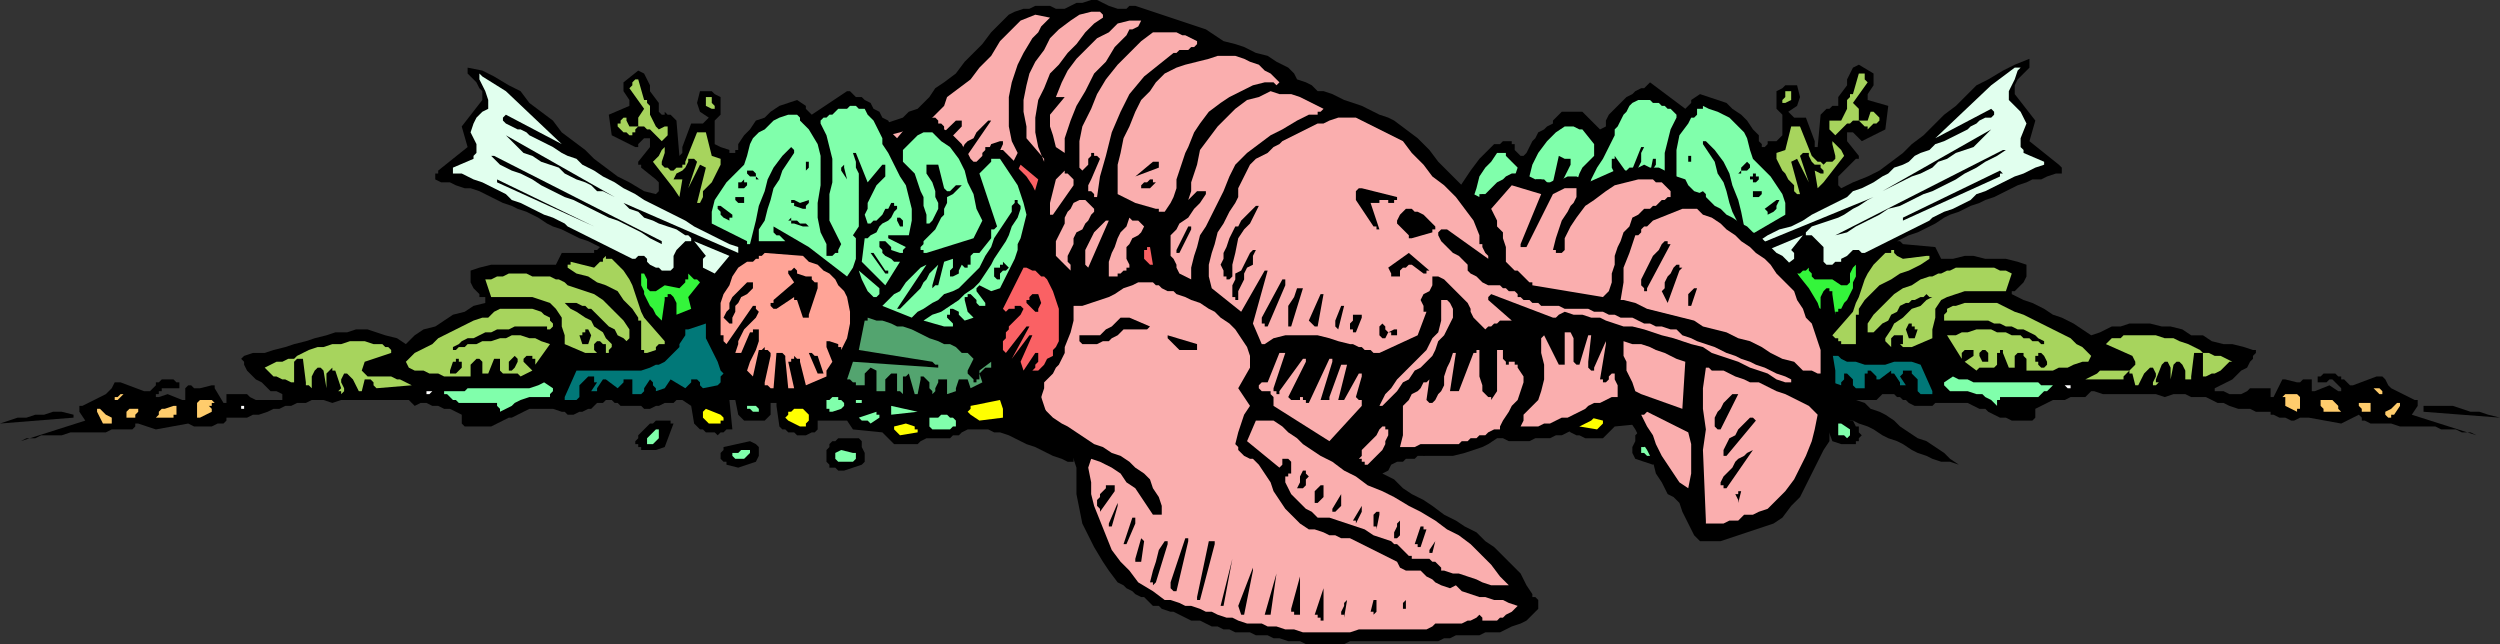
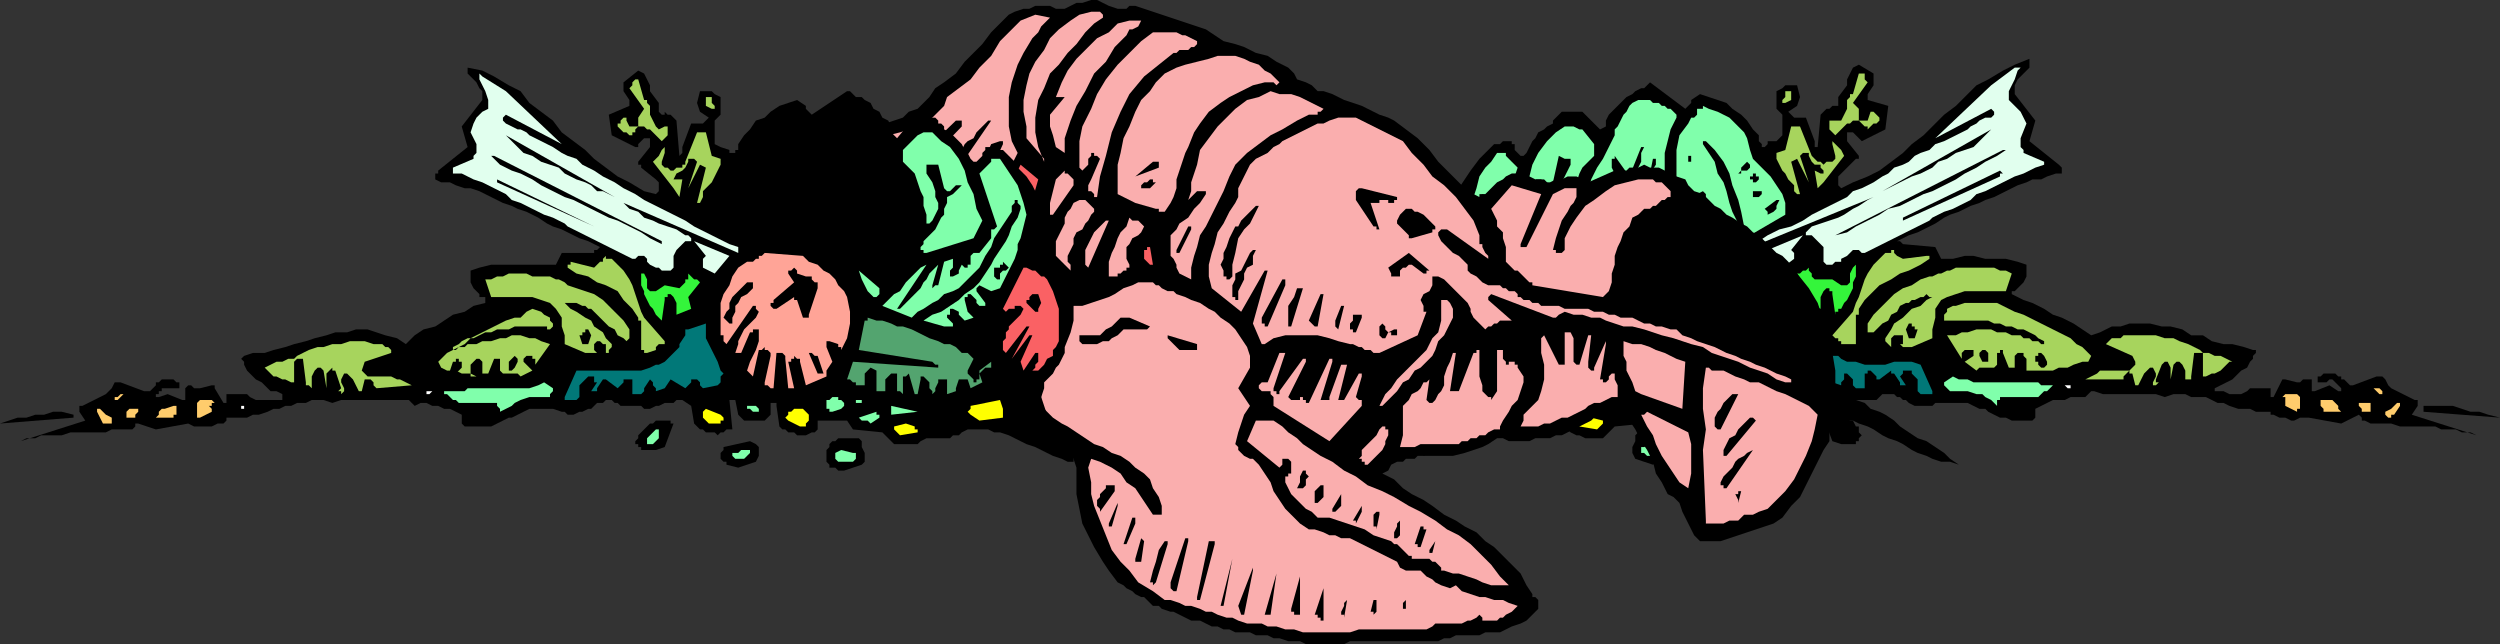
<svg xmlns="http://www.w3.org/2000/svg" width="850" height="219" version="1.2">
  <rect width="100%" height="100%" fill="#333333" stroke="none" />
  <g fill="none" fill-rule="evenodd" stroke-linecap="square" stroke-linejoin="bevel" font-family="'Sans Serif'" font-size="12.5" font-weight="400">
    <path fill="#000" d="M645 82h1l1 1 11 1 2 4h4l4-1h3l4 1h7l4 1 3 1v4l-1 2-2 2-1 1h-1v1l4 2 3 1 4 2 3 2 3 1 4 2 3 2 3 2 3-1 4-2h3l3-1h7l4 1h3l4 1 3 2h4l3 2 4 1h3l4 1 3 1h1v1l-1 1v1l-1 1-1 2-2 1-2 2-1 1-2 1-2 1-2 1v1h3l2 1h4l2-1 1-1h7v3h1l3-6h1l4 1h1l1-1h3v4h1l5-2 3 2h1v-1l-1-1-1-1-1-1h-1l-1 1h-3v-2h1l1-1h4l1 1h1v1h1l1 1 1 1h1l8-3h2l1 1 1 2 1 1 8 4h1v2l-2 3 22 7-2-1h-3l-2-1h-5l-2-1h-12l-3-1h-7l-2-1h-1v-1l-1-1-6 3-11-2h-3l-2 1h-1l-2-1h-2l-2-1h-1v-1h-5l-2-1h-4l-3-1-2-1h-2l-2-1-2-1h-5l-2-1h-4l-3 1-3-1h-18l-3-1h-1l-1 1-1 1h-5l-2 1h-4l-2 1-2 1-2 1v3l-1 1h-7l-2-1h-2l-2-1-2-1-1-1h-2l-2-1-2-1h-11l-1 1h-6l-2-1-1-1h-1l-1-1h-1l-1-1h-4l-1 1-1 1h-13l-2-1h-1l-2-1h-3l-3 2-1 6-1 1-1 1h-1l-1 1h-6l-1-1h-1l-1-1 1-9h-2l-1 5-1 1h-1l-1 1h-4l-2-1h-1l-1-1v-4h-2l-1 8-1 1h-1l-1 1h-9v-1h-1v-3h-10l-2 3-10 1-1 1-1 1-1 1-1 1h-6l-2-1h-1l-2-1-1-1-2 1h-3l-2-1h-1l-2-1h-1l-2-1h-9l-2 1h-3l-2 1-2 2-2 1-3 1-2 1-2 1-2 1-3 1h-2l-2 1v-4l2-3 3-3 2-3 2-3 1-3 1-3-1-4v-1l-2-2-1-1-1-2-1-2-1-1-1-2v-3l-2-4-1-5v-4l1-4 1-2 1-2 1-2 1-2 1-2 1-2 2-2 1-1V68l2-4 2-3 2-3 3-4 1-1 1-1 1-1 1-1 1-1h2l1-1h3v1h1v2l1 1 1 1h1l1-1 1-2 1-2 1-1 1-2 2-1 1-1 2-1v-1l1-1 1-1 1-1h7l1 1 5 5 2-1v-2l1-2 2-2 1-1 2-2 1-1 2-1 1-1 2-1h1l1-1 1-1 12 9 1-1 1-1v-1l3-2 3 1 3 1 3 1 2 2 3 2 2 2 2 3 2 2v2l1 1v1h1l1-1v-1h3l2-2v-7l-2-2v-6l2-1 1-1h4l1 4-1 3-3 2 1 1 1 1h4l3 8v2h1l1-11 1-1 1-1h1l1-1h2v-3l3-4v-2l1-2 1-2 2-1 5 3v4l-2 3v2l7 2-1 8-8 4-1-1-1-1-1-1h-2v3l4 5v1h-1l-5 5-1 1v3l1 1 4-2 5-2 4-2 4-3 4-3 3-3 4-3 4-4 3-3 4-3 4-4 3-3 4-2 5-3 4-2 5-2v3l-1 1-1 1-1 1-1 1-1 2v3l7 9-2 7 10 8 1 1v2h-2l-3 1-2 1h-3l-2 1-3 1-2 1-2 1-2 1-2 1-3 1-2 1-3 1-2 1-2 1-3 1-2 1-3 2-2 1-2 1-2 1-3 1-2 1-2 1" />
    <path fill="#000" d="m562 158-6-2-1-2v-2l1-2v-2l1-1h7l1 1h1l1 1v1h1v4l-1 1v1l-2 1h-1l-2 1m36-2-6-1-1-2v-3l1-1 2-2 9 3v1h1v2l-1 1-1 1v1l-4 1v-1" />
    <path fill="#80ffab" d="M563 155h-3l-1-1h-1v-2h1l4-2 2 2v2h-1l-1 1m36-1h-1l-2-1h-1l-1-1v-1h4l2 1v1l-1 1" />
    <path fill="#000" d="m626 151-3-1-3-8 1-1 2-1h1l1 1h2l1 1 1 1h1l1 2h1v2l1 1-1 1v1h-1v1h-5" />
-     <path fill="#80ffab" d="m628 149-1-1h-2v-4h1l3 2v2l-1 1" />
    <path fill="#ff0" d="m543 146-6-1v-1l1-1 3-1 4 1v1l-2 2" />
    <path fill="#80ffab" d="M530 144h-4l-1-1h-1v-3h1l1-1h4l1 1h2v3h-1l-1 1h-1" />
    <path fill="#ff0" d="M576 143v-1h-1l-1-1v-2l1-1 1-1h1l1-1 1 1h1l1 1v1l1 1-1 1-4 2h-1m30-1h-1l-1-1h-1v-2h1v-1l5-1h1v3l-1 1h-1l-1 1h-1" />
    <path fill="#000" d="m850 142-26-2v-2h10l3 1 3 1h3l3 1 4 1" />
    <path fill="#ffcc6c" d="M813 142h-1l-1-1v-1l2-1 1-1 1-1h1v1l-2 3h-1v1" />
    <path fill="#80ffab" d="m553 142-3-2v-1h1v-1l6 2h-1l-1 1h-1l-1 1" />
    <path fill="#ff0" d="m516 141-8-1v-3l1-3 10 2 1 1v1l-1 1-3 2" />
    <path fill="#ffcc6c" d="M805 140h-2v1-2l-1-1v-1h4v3h-1m-10 0h-5v-1l-1-1v-2h4l1 1 1 1v1l1 1h-1m-14 0-4-2v-2h1-1v-1h-1l1-1h4l1 1v4h-1v1" />
    <path fill="#80ffab" d="m546 139-9-1 9-2v3m133-1-2-2-2-1-1-1h-2l-3-1h-6l-1-1-1-1v-1l3-2 2 1h3l2 1h22l1 1h4l-1 1-1 1h-1l-1 1-1 1h-13v1h-1v2m-87 0h-1v-2h2l1-1 1 1-1 1h-1l-1 1m-26 0-3-2h-1v-1l1-1 1-1h3l1 1v3h-1l-1 1" />
    <path fill="#fff" d="M767 136h-1 1" />
    <path fill="#80ffab" d="M558 135h-2v-1l1-1h1v2" />
    <path fill="#ffcc6c" d="m809 134-1-1-1-1h2l1 1v1h-1" />
    <path fill="#017878" d="M655 134h-2l-1-1v-4l-1-1-1-1v-1h-3v1l-1 1 2 3h-2v-1l-2-3h-1v-1l-4 3h-1v-1l-1-1-1-1h-1v1h-1v5h-3l-1-1v-2l-2-2h-1v2l-1 1v1l-3-1-2-3-5 2h-1v-1h-1v-1h-2l-1 1v1l-1 1-5-1-1-1v-2l-1-1 1-2 1-2 1-2 1-2 1-2 1-2v-5l6 1 1 1v2l2 2v1l1 2 1 1 1 1 1 1 1 1h2l1 1 2 1h3l3 1h7l3-1h6l3 1 4 9v1h-2" />
    <path fill="#fff" d="M704 132h-1l-1-1h2v1" />
    <path fill="#53a46f" d="m537 132-1-6h-2v1h-1v3l-1 1v1l-1-1v-2l-1-1v-1h-1l-1-1-1 1v5l-3-1v-2l-1-2h-1l-1-1v1h-1l-1 2-4-1 1-3-2-2h-2v-2l4 2v3l1 1h1l1-1 1-1v-1l-2-5 2-1 2-1 2-1 2-1 2-1 2-1 3-1 2-1h2l2-1 3-1 2-1h2l3-1h2l3-1 1 1 2 10-25 4h-1v1h-1v1l29-2 2 5v1h-1l-1 1h-1l-1 1h-2v-5l-1-1h-1l-2 1v6l-1 1h-2v-4l-1-1-1-1h-2v6h-2v-6h-2l-2 6v1h-1" />
    <path fill="#a7d45d" d="M733 131h-1v-1l1-2v-1l-1-2h-1l-1 1-1 1-1 2-1 2h-1l-1-4h-1v-1l-1 1-1 1v1h-13l2-1 2-1 1-1h10l1-1 1-1v-1l-1-2-9-4 1-1 1-1h3l1-1h11l3 1h3l2 1 3 1 2 1 2 1 1 1h2l2 1h2l2 1 2 1h-1l-1 1-1 1-1 1-2 1h-1l-2 1h-1v-8h-3l-1 8v1h-2v-3l-1-2-1-1h-1l-1 1-1 5v-4l-1-2h-1l-1 1-2 5v1h1l-1 1" />
    <path fill="#ffa497" d="m586 129-1-11-1-1-1 1-1 1v1l-1 10h-2l2-9-1-1-1-1-1 1h-1v1l-2 8-7-3v-2l-2-3 2-6v-1l-1-1-3 1v1l-1 1v1l-2-5-1-4v-5l1-4 1-2 2-2 1-2 2-2 2-1 2-2 3-1 2-2 13-2v1h1l1 1v1h2l1 1h1l3 2 2 3 1 3 2 3 1 3v10l-1 1v2l-1 1-9-13h-1v1h-1l1 2 1 2 2 1 1 2 1 2 1 1v2l1 2-1 1-1-1-3-6-1-1h-1l-1 1v3l1 3 2 3 1 4-2 2-2-9h-1v-1h-1v1h-1l-1 1v1l2 9v1h-2l-1 1v-1" />
    <path fill="#a7d45d" d="M693 126h-4v-4l-1-1v-1h-2l-1 1v4h-2l-2-5v-1h-1v1h-1v4l-1 1h-5l-1 1-4-3 3-2v-2h-3l-1 1v2l-5-8h3l2-1h2l3-1h5l2 1h3l2 1h3l1 1h2l1 1h2l1 1h1v-1l-2-1-1-1-2-1-2-1h-2l-2-1h-2l-2-1h-2l-2-1h-15v-2l1-1v-1l2-1h1l3-1h11l2 1 2 1 2 1 3 1 2 1 2 1 2 1 2 1 2 1 2 1 2 1 2 1 2 2 2 1 2 2 1 1-1 2h-2l-3 1-2 1h-3l-2 1h-5" />
    <path fill="#000" d="M571 125h-2l2-6h1l1-1h1l-3 7m124 0h-1l-1-1v-1h-1v-2h1v-1h1l1 1 1 2v1l-1 1" />
    <path fill="#fa6164" d="m497 124-1-1h-1l-1-2-1-1-2-1-1-2v-1l-1-2v-11l1-6 3-4 1-1 1-1h1l1-1 1-1h3l7 14h-4v-1h-1v-1l-1 1h-1v1l1 1 1 2 2 2 1 1v1l1 1v2l1 1v3h-1l-7-9h-1v1l6 10-6-7h-1l4 9-1 2-4-5h-1v3l1 1v1l1 1h-1" />
    <path fill="#000" d="M676 123h-2l-1-2v-1l1-1h1l1 1v3" />
    <path fill="#a7d45d" d="M650 118h-3l-1-1h1v-3h-3l-1 1v3l-1-1-1-1v-1l2-3 1-2 3-2 1-1 2-2 3-1 2-2 2-1h-1l-1-1-1 1h-1l-2 1h-1l-1 1h-1l-2 1-1 2-2 1-1 2-2 1-1 1-2 2h-2v-3l2-3 2-2 3-3 2-2 3-2 3-1 3-2 3-1h1l2-1h1l2-1h1l2-1h13l2 1h2l2 1-2 6h-14l-3 1-3 1-2 1-2 3v3l-1 4v3l-7 3" />
    <path fill="#a7d45d" d="M629 117h-3v-1h-1v-1h-1l-1-1 7-8 1-3 1-2 1-3 1-3 1-2 2-3 2-2 2-2h2v-1h1v1l1 1 2 1 8-1h1v1l-3 2-4 2-3 1-3 2-4 2-2 2-3 3-2 3v2h-1v10h-2" />
    <path fill="#000" d="M650 115h-1l-1-3 1-2h1v1h1v1h1l-1 3h-1" />
    <path fill="#80ffab" d="M528 109h-3v-1l1-1 1-1v-1l-1-1v-1h-1l-2 1v1l-1 1-1 1-3-2h1l1-1 1-4v-1h-1v-1h-1l-1 1h-1v2l-1 1h-2v-1l3-4v-2h-1v-1l-4 3-3-1-1-2-1-2-1-2-1-2-1-3-1-2v-2l-1-3-1-4-1-3 1-4 1-3 1-4 2-3 2-2 2-3h3v1l4 4-6 18h1l1 1v2l4 5 1 1h1l1 1v2l1 1v1h1v-1h1v-2 2l1 1v2l2 1h1v-2l-1-1v-3l3 1 2 8h2l-2-8 1 2 1 1 1 1 1 2 1 1 1 1 1 2 1 1 2 1 1 2 1 1 1 1h1v-1l-10-14 2 1 2 1 1 2 2 2 2 2 2 2 2 2 2 2-10 3-2-1-2-2-3-1-2-2-2-1-3-1-2-1-2-2-3-3-2-3-2-3-2-3-1-3-2-3-2-3-2-3v-3l-1-1h-1v1l-1 1 1 3 2 3 1 3 1 3 2 3 2 3 1 2 2 3 2 2 2 3 3 2 2 2 3 2 3 1 3 2 3 1-7 3" />
    <path fill="#000" d="M601 108h-1v-3l-1-1v-2l-1-1-1-2-2-1-1-2-1-1v-1h2l1 1 2 1 1 2 1 1 1 2v1l1 2 1 2-2 2" />
    <path fill="#34f53b" d="m624 107-1-7v-1h-1v-1h-1l-1 1-1 2v4l-5-2 1-4-4-6h1l1-1h1l1-1v1l1 1v1l1 1h6l3 2h2l1-1v-3l1-2 1-1v4l-1 2v2l-1 2-1 2-1 1-1 2h-1v1h-1v1" />
    <path fill="#000" d="M575 105v1l-1-1-3-10v-1l1-1h1v-1l2-1h3v-1l1-1h1v1h1v1l-2 3 7 6 1 1v1h-2l-6-3h-1v1l-2 5h-1m-78-2h-1l-1-3 1-2h2l1 1 1 1v1l-3 2" />
    <path fill="#80ffab" d="m552 99-1-1h-1v-2l7-6-1 3-1 2-1 2-2 2" />
    <path fill="#80ffab" d="m548 95-5-9h3l2-1 1-1v-1l1-1v-2h-2l-1 1-1 1v1l-3 1h-1v-1l-1-1 6-4-1-1h-6l-1-4v-4l1-4 1-4 2-4 2-3 2-4 2-4v-2l1-1 1-2 1-2 1-1 1-2 1-1 2-1h4l1 1h2l1 1h1l1 1h1l1 1 1 1v1l-2 4-1 4-1 4v8l1 4v9l-1 2-1 2-1 2-1 1 1 3 1 1 1 1h2v-4l2-5 1-5v-5l-1-5V51l1-5 3-4 1-2h1l1-1v-2h2v-1l2 1 3 1 2 1 2 1 1 1 2 2 2 2 1 2 1 4 1 3 3 3 3 3 2 3 2 3 1 3v4l-12 7v1h-1l-1-4-1-5-1-4-2-5-1-4-2-4-3-4-3-3h-1v1l2 3 2 3 1 4 2 3 1 3 1 4 1 3 2 4v4h-9l1-1v-1h1l1-1h1v-2l-12 7-13 10-2-3-1-3v-8h1v-1l-2-2V57l1-2v-3l1-2h-1l-4 10-5-7v1h-1v3l1 2 2 2 1 2 1 2 1 2v2l1 2-1 2h-2l-1-1-1-1-1-1-1-1-1-1-1-1h-1v1h-1l1 2 1 1 1 2 2 1 1 1 1 1 2 1 1 1h1v1l1 7-8 9" />
    <path fill="#000" d="M509 93v-3h-2v-1h-1v-1l2-1 1 1v1h2v3l-1 1h-1" />
    <path fill="#e1ffee" d="m644 81 2-1 2-1 2-1 2-1 2-1 2-1 1-1 2-1 2-1 3-1 2-1 2-1 2-1 2-2 3-1 2-1 2-1 2-1 2-1 2-1 3-1 2-1 2-1 3-1v-1l-7-3v-1l-1-1v-3l2-5-1-2-1-2-2-2-2-2v-3l1-2 1-2 1-3 1-1h-2l-8 6-19 18 19-10 1 1v1l-1 1h-2l-2 1-1 1-2 1-1 1-2 1-2 1-2 1-2 1-3 1-2 2-3 1-2 1-2 2-2 1-3 1-2 2-2 1-3 2-2 1-2 1-3 1-2 2-4 2-4 2-4 2-3 2-4 2-4 1-4 2-3 2v1l39-16-2 1-3 2-2 1-3 2-2 1-3 1-3 1-3 1-1 1-1 1v1h2l1 1 2 2 1 1v5l1 1h2l1-1h2v-1l2-1 1-1 1-1h2l1 1h1l10-5" />
    <path fill="#e1ffee" d="m606 91-5-6 12-5-4 5 1 1v2l-4 3" />
    <path fill="#000" d="M548 91v-1h-1 1l4-6h1l-5 7" />
    <path fill="#80ffab" d="m534 83-16-5-3-5 2-5 1-4 2-4 1-4 2-4 3-4 3-3 3-2h3l2 1h1l4 5v4l-2 2-2 2-1 2-1 3-1 3v3l-1 3v3h-1l-1-2-1-1-1-2v-2l1-2v-3l1-2 2-4v-2h-2l-2-1-2 9-1 1-1-1-1-1h-3l1 1 1 1 1 1 2 1v2l1 2v2l1 1 1 2 1 1 1 2 1 1 1 1 1 1v1l1 1v1h-2" />
    <path fill="#000" d="m624 80 57-29h1l-3 2-4 2-3 2-4 2-3 2-4 2-4 2-3 1-4 2-4 2-4 1-3 2-4 2-4 2-3 2-4 1m23-5v-1l33-16 1 1h-1v1l-33 15m-71 0h-2l1-1h1l1-1h3v-1h1l-1 1-1 1-3 1m-34-1v-2h2v1l-1 2v-1h-1m59-2-1-1 4-3h1l-1 2v1l-1 1-2 1v-1m-25-4h-1l-1-1v-1h3l2-1 1 1v1h-1l-3 1m21-1h-1v-2h3v1l-1 1h-1" />
    <path fill="#a7d45d" d="m611 66-1-1v-2l-2-2-1-2-1-1-1-2-1-2v-2l3-1 2-8h3l4 10 1 1 1 1h1l1 1 1-1h2l1-1v-1l-1-4v-1l1 1 1 1 1 1 1 2-7 9-2 2-1-6 2 1h1v-1l-1-1v-1h-2l-1-1-1-2v-1h-2l-1 1 3 9-4-8-2 1 3 11h-1" />
    <path fill="#000" d="m640 65 37-21-2 2-2 2-2 2-3 1-3 1-3 2-3 1-2 2-2 1-2 1-3 1-2 1-2 1-2 1-2 1-2 1m-43-3h-1v-1h-1v-1h1v-1h1v1h1v1l-1 1m-6-3 1-1v-1l1-1 1-1 1 1v1l-1 1h-2v1h-1m-30 0 1-5h1v2l-2 3m13-4v-2h1v2h-1" />
    <path fill="#a7d45d" d="m624 46-1-1-1-1v-3h4l2-4v-3l1-1v-1h1l2-7h2v2l1 1-5 7 2 2v4h3l1-3h1l1 1 1 1v1l-1 1h-1l-1 1-1 1v-1h-1l-1-1-1-1h-2l-1 1h-1l-1 1-1 1-1 1-1 1m-18-11v-1l1-1v-2h2v3l-2 1h-1" />
    <path fill="#000" d="M392 206h2l1 1 3 1h1l2 1 2 1 2 1h3l2 1 2 1h2l2 1h2l2 1h5l2 1h4l2 1h2l3 1h4l2 1h13l2-1h30l2-1h2l2-1h8l2-1h5l2-1 2-1 3-1 2-1 2-2 1-1 1-1v-3l-1-1h-1v-1l-2-3-2-4-3-3-3-3-3-3-3-2-3-3-4-2-3-2-4-2-4-3-3-2-4-2-3-2-3-3-4-2 2-1 1-2 2-1h2l1-1h3l1-1h12l4-1 3-1 3-1 2-1 3-2h2l2 1h7l2-1h5l2-1h2l2-1 2-1 2-1 2-1 2-1 1-1 1-1h4l1-1 1 1h1l4 2 2 3 2 4 2 3 2 4 1 4 2 3 2 4 2 1 2 2 1 3 1 2 1 2 1 2 1 2 2 2h7l3-1 3-1 3-1 3-1 3-1 3-1 3-2 3-4 3-3 2-4 2-4 2-4 2-4 2-3v-3l1-2 1-1v-2l3 1h3l2 1 3 1 2 1 3 2 2 1 3 1 2 1 3 2 2 1 3 1 2 1 3 1h3l3 1-3-2-2-2-3-2-3-2-3-1-3-2-3-2-2-2-3-2-2-1-3-1-2-2-3-1-2-1-3-2-2-1v-6l-1-6-1-6-2-5-2-6-3-5-4-5-3-4-2-2-2-1-2-2-2-2-2-2-2-1-2-2-2-1-3-2-2-1-2-2-2-1-2-2-2-2-3-1-2-2-1-2-3-1-2-1-2-1-2-1h-3l-2-1-2 1h-3l-1 1h-4l-9 4-2-1-2-1h-3l-2 1h-2l-2 1h-2l-1-1h-2l-2-1-2-1h-4l-2 1-1 1-2 1-1 1-1 1-1 1-1 1h-1l-1 1-4-2-3-3-4-4-3-3-3-4-4-4-4-3-4-3-2-1-3-1-2-1-2-1-2-1-3-1-3-1-2-1-2-1-3-1h-2l-2-2-2-1-3-1-1-2-2-2-4-2-3-2-4-1-4-2-3-1-4-1-3-2-3-2-3-1-3-1-3-1-3-1-3-1-3-1-3-1-3-1h-2l-1 1h-3l-3-1-2-1-2-1h-2l-3 1h-2l-2 1-2 1h-3l-2-1h-5l-2 1h-2l-3 1-2 1-3 3-3 3-3 4-3 3-3 3-3 4-4 3-3 2-2 3-2 2-2 2-3 1-2 2-3 1-3 1-3 2-2 1-3 1-3 2-2 1-2 2-2 3-2 3-1 3-2 2-1 3-2 2v4l3 2 2 2 3 1h16l3 1h2l2 1h4l2-1h9l3-1h4l2 1h3l14-5 2 1 1 3 1 3 1 3 1 3 2 3 1 3 2 3 2 2 1 1v4h-1l-1 1h-1l-1 1h-1v1l-1 1-1 3v3l-1 3-1 4-1 5-2 5-1 5 1 5 2 3 2 3 3 2 3 3 3 3 2 4 1 3v9l1 5 1 5 2 4 2 4 3 5 2 3 3 4 2 1 1 1 2 1 1 1 2 1h1l1 1 2 2" />
    <path fill="#faaeae" d="M396 204h2l3 1 2 1h2l3 1 2 1h2l2 1 3 1h2l2 1 3 1h5l2 1h3l3 1h3l3 1h16l3-1h23l2-1 1-1h9l2-1h1l2-1 1-1 1 1v1h5l1-1h1l1-1 2-1 1-1 1-1-3-1-2-1h-3l-3-1h-2l-3-1-3-1-2-2-2 1-3-1-2-1-1-1-2-1-2-2h-5l-2-1-1-2-2-1-2-1-2-1-2-1-2-1-2-1-2-1-2-1h-3l-2-1h-2l-2-1-3-1h-2l-3-2-3-3-2-2-2-3-2-3-1-3-2-3-2-3-1-1-1-1h-1l-2-1-1-1-1-1v-1l-1-1 1-4 1-3 1-3 2-3-4-6 4-7v-4l-1-3-2-3-2-3-2-2-3-2-2-2-2-1-3-2-3-1-2-1-3-1-1-1h-2l-2-1-1-1h-1l-1-1h-5l-2 1-3 1-3 2-2 1-3 1-3 1-3 1h-3l-2 1h-1v1l-1 1-1 2-1 3-1 3v4l-1 2-1 3-1 2v3l-1 3v5l1 2 3 3 3 2 2 1 3 2 3 2 3 2 3 1 3 2 3 1 3 2 2 2 3 2 2 2 1 3 2 3 1 3v3h-3l-2-3-2-3-2-3-3-2-2-3-3-2-4-2-3-1-1 3 1 5v4l1 4 2 5 2 5 2 5 3 4 3 3 3 4 5 3 4 3" />
    <path fill="#000" d="m392 199 1-1 4-13v-1h-1l-2 3-1 4-1 3-1 4h1v1m7 2h1l4-17v-1h-1l-5 15v2l1 1m8 3h1l5-19v-1h-2l-4 19v1m8 2h1l3-16-4 16m7 3h1l3-15v-1l-5 13 1 3m-35-18h1l1-7-1-1-2 7v1h1m43 18h2l2-14-4 14m-48-24h1l3-7v-2h-1l-3 9m59 24h1v-13l-3 11v1h1v1h1m8 2h1v-11l-3 9h1v1h1v1m-72-32h1l2-7v-1l-3 7v1m80 31 1-6-1 1v1l-1 2v1h1v1m-83-37v1l5-7v-2h-3v1l-1 1-1 1v1l-1 1v2l1 1m93 36 1-1v-4h-1l-1 4h1v1m10-2h1v-3l-1 1v2" />
    <path fill="#faaeae" d="M480 190h6l1 1h1l1 1 1 1v1h1l3 1h2l3 1 3 1 2 1 3 1h6l-3-3-3-4-3-3-4-4-4-3-4-2-4-3-5-3-4-2-5-3-4-2-5-2-4-3-4-2-4-3-4-2-3-2-3-2-2-2-3-2-2-2-3-2h-6l-3 7 11 9 1-1v-2h2l1 1v4h-1v1h-1v2l1 2 1 2 2 2 1 1 2 2 2 1 2 2h4l3 1 3 1 3 1 3 1 3 2 3 1 3 1 1 1h1l1 1 1 1 1 1 1 1h1v1" />
    <path fill="#000" d="M453 174h1l1-1 1-1v-4l-3 5v1m8 4 2-4v-2l-3 5h1v1m13 5h1l1-1v-5l-1 1v1l-1 2v2m12 5h1l1-4-2 3v1m-38-17 1-1 1-1v-4h-1l-1 1-1 1v4h1m20 8v1l1-5v-1h-1l-1 1v4h1m14 6v1h1l2-6h-1v-1h-1l-2 6h1m-40-19h1l1-1v-2l1-1-1-1v-1h-1l-1 2v2l-1 2h1" />
    <path fill="#faaeae" d="M463 157h1v1h1l1-1 1-1 1-1 1-1 1-1 1-2v-1l1-2v-2h-1v-1h-1l-1 1-1 2-1 1-1 1-1 1-2 2v2l-1 1h1v1" />
    <path fill="#000" d="m367 116 1 1h5l2-1h2l1-1 2-1 1-1 1-1h8l1-1-7-3h-3l-1 1-1 1-1 1-2 1-1 1-1 1h-7v2" />
    <path fill="#faaeae" d="m452 150 11-12v-2h-1l-1-1 2-7v-1h-1l-5 9h-2l3-12h-2l-4 11v1h-3l4-13v-1h-1l-7 15h-1v-1h-1v-1h-1v1h-3l-1-1 6-12v-1h-1l-8 11v1h-1v-1h-1v-1l4-12h-2l-4 10h-2l-1 1v1l1 1h3v1l1 1v3l19 12m24 2h5l2-1h13l1-1h2l1-1h2l1-1h2l1-1 2-1h2v-1l1-2 2-3 1-2 2-2 1-3 1-3v-2l-2-3v-1h-1v-1h-2v1h-1v-1l-1-1v-3h-2v14l-2 3v-1h-1l-2-2v-2l-1-3v-9h-1v1h-1l-5 13h-3l2-13h-1l-1 3-1 2-1 3v3l-1 2-1 1-1 2-1 1h-1l-1-1 1-7-1 1h-1l-1 2-1 1-2 1-1 2-1 1-1 1v10l-1 4M284 71h10l31-30h2v2l-27 28 8 3 1-1 1-1h1l1-1 1-1h1l1-2 1-2v-2l1-1 1-2 1-2 2-1 1-2 1-1 2-2 1-1 1-1 1-2 1-1 2-1 1-2 1-1 1-1 1-1 1-1h1l-22 32h1l2 1h1l2-1h1l2-1 1-1h2l10-22 3-1h1v1l-10 22v1h1l1 1h2l1-1 10-20-2-4-1-5V33l1-5 2-6 2-4 3-5 2-2 1-2 2-2 1-1-5-1-5 2-4 4-3 3-3 5-4 4-3 4-4 3-4 3-1 3-2 2-2 2-2 1-2 1-2 1-2 1-3 1-4 1-4 1-3 2-2 3-3 2-2 3-2 3-3 4v1l-1 1v1l-1 1v1l1 1h1l1 1" />
    <path fill="#000" d="m400 118 1 1h6v-2l-10-3v1l1 1 1 1 1 1" />
    <path fill="#faaeae" d="m470 138 2-2 2-2 1-1 2-3 2-1 2-3 2-1 2-2 2-2 1-2 1-3 2-2 1-2 1-2 1-2v-3l-1-2-1-1h-2v7l-1 4-2 2-2 4-2 2-3 3-2 2-3 3-2 3-2 2-2 4h1M364 92v-2l-1-1v-2l1-2 1-2v-2l1-2 2-1 1-2 1-1 1-2 1-1v-1l-1-1-1-1-1-1h-2l-2 1-1 2-1 1-1 2v2l-1 2-1 2-1 2v5l1 1 1 1 1 1 1 1 1 1" />
    <path fill="#faaeae" d="m430 117 3-2 4-1h11l4 1 3 1 4 1h1l2 1h1l1 1h2l1 1h2l13-6 3-8h-1v-2l-1-2 1-2 2-1 1-2v-3h2l2 1 1 1 1 1 1 1 1 1 2 2 1 1 1 1 1 2v1l1 2 1 1 1 1 1 1 1 1 1-1h1l1-1h1l1-1h4l-8-7v-1l1-1 21 8h1l1-1 2-1 3 1h3l3 1h3l2 1 3 1 3 1h3l4 1 3 1 3 1 4 1 3 1 3 1 4 1 3 2 3 1 3 1 3 1 4 2 3 1 3 1 3 2 3 1h2v-1l-2-1-3-1-2-1-2-1-3-1-2-1-3-1-2-1-3-1-2-1-2-1-3-1-3-1-2-1-3-1-2-2h-2l-3-1h-2l-2-1h-2l-2-1-2-1h-4l-2-1h-2l-2-1h-3l-2-1h-8l-2-1h-6l-1-1h-2l-1-1h-2l-1-1h-1v-1l-1-1h-2l-1-1h-1l-1-1h-4l-2-1-1-1-1-1-2-1-1-1v-2l-2-2-1-1-2-1-1-1-2-2-1-1-1-2v-1l1-1h2l14 10v-1l-1-1-1-2v-1h-1v-3l-2-5-3-4-3-4-4-4-4-3-3-4-4-4-3-4-2-1-2-1-2-1-2-1-2-1-2-1-2-1-2-1h-6l-3 1-2 1h-2l-2 1-2 1-2 1-2 1-2 1-2 1-1 1-2 1-2 2-2 1-2 1-2 2-1 2-1 2-1 2-1 2v3l-1 2-2 3-2 4-2 3-1 4-1 3-1 4v4l1 4 10 8 8-14h1l-5 18 3 7h1m-60-26 7-16h-1l-1 1-2 2-1 1-1 2-1 2-1 2v5l1 1m7 3h3v-1h1l1-1h1v-1h1v-1l-1-2v-4l1-1 1-2 2-1 1-1 1-2-1-1-1-1h-2l-1-1-1 3-2 2-1 2-1 3-1 2-1 3v5" />
    <path fill="#faaeae" d="M581 178h5l2-1h3l2-2h3l2-1 3-1 3-3 3-3 3-4 2-4 2-4 2-5 1-4 1-5-1-1-2-2-2-1-2-1-2-1-2-1-3-1-2-1-2-1-2-1h-3l-2-1-3-1-2-1-2-1h-4l-1-1h-1l-1 7v7l1 7-1 7 1 24v1h1" />
    <path fill="#000" d="M430 110v1h1l6-14v-2h-1l-7 13v2h1" />
    <path fill="#faaeae" d="M518 145h5l2-1h2l2-1 2-1h2l2-1 2-1 2-1 1-1 2-1h2l2-1 2-1h2v-4l-1-2v-2h-1l-1 1v1l-1 1h-1v-1h-1l2-12h1-1v-1l-4 9v1h-1l-1-1v-2l1-9h-1l-3 10h-1l-1-1v-8l-1-2h-2v11h-2l-5-10-1 1v5l1 4v5l-1 4-1 3-1 1-1 1-1 1-1 1-1 1v2l-1 2h1" />
    <path fill="#fa6164" d="m340 70 2-1h1l1-1h7l2-7-6-5-7 14" />
    <path fill="#000" d="M438 111h1l4-13h-2l-1 3-2 3v7" />
    <path fill="#faaeae" d="m574 166 1-5v-10l-1-4-14-7-1 1h-1l2 4 2 3 1 3 2 4 2 3 2 3 2 3 3 2" />
    <path fill="#fa6164" d="m392 90-1-6h-1v1h-1v3l1 1 1 1h1" />
    <path fill="#000" d="M420 102h1v-3l1-2 1-2v-2l1-2 2-1v-3l1-2h-1l-1 1-1 2-1 2-1 2-2 1v2l-1 2v4h1v1" />
    <path fill="#faaeae" d="m401 93 4 2v-4l1-4 1-3 1-4 2-3 2-4 2-4 2-4 2-5 2-4 4-4 4-3 4-3 4-2 5-3 4-2h3v-1h1l1-1-2-1-2-1-2-1-2-1-3-1h-4l-3-1-4 2-4 1-4 3-3 3-3 3-3 4-3 4-1 5-1 3-1 3v3l-1 3 1-1 1-1 1-1h3v1l-2 3-2 2-2 3-3 2-1 2-2 2v7l1 1 1 2v1l1 2" />
    <path fill="#000" d="M447 111h1l2-11h-1l-4 9 1 1 1 1" />
    <path fill="#faaeae" d="m358 73 7-10v-2l-1-1-1-1h-1v-1l-3 3-1 4-1 4v4h1" />
    <path fill="#000" d="M591 170v1l1-4h-1v1h-1l1 2m-136-58 2-8h-1l-2 5v2l1 1m6 1 2-5v-1h-3v2l-1 1v2h1v1h1m125 53h1l9-13-2 1-1 1-2 1-1 1-1 2-2 2-1 1-1 2v1h1v1M417 95h1l1-1v-4l1-4 1-5 2-3 2-2 1-2 1-2 1-2h-1l-1 1-1 1-1 1-1 1-1 1-1 2h-1l-1 2-1 2-1 3-1 2v2l-1 2 1 2v2h1v1m-17-9h1l4-8v-1h-1l-4 8v1m70 29h1l1-2h1v1h2v-2h-1l-2 1-1-1v-1l-1-1-1 1v3l1 1" />
    <path fill="#faaeae" d="M372 66v1h1l1-7 2-7 2-8 3-7 3-6 5-6 5-4 5-4h1l1-1h3l1-1h1l1-1v-1l-2-1-2-1h-1l-2-1h-8l-4 3-4 4-4 4-4 5-3 5-2 5-3 6-1 5v9l1 1 1-1 1-1v-2l1-1v-1h1v1h1l1 1-3 7-1 2v2h1l1 1" />
    <path fill="#000" d="m587 155 10-12-1-1h-1l-1 1-2 2-1 1-1 2-2 1-1 2-1 2v2h1" />
    <path fill="#faaeae" d="m386 69 7 2h1v1h2l2-3 1-2 1-3v-3l1-3 1-3 1-3 1-2 2-5 2-3 3-4 4-3 3-2 4-2 4-2 4-1h3l1 1 1-1-1-1-2-2-2-1-2-2-3-1-2-1-3-1h-6l-3 1-4 1-4 1-3 1-4 2-3 3-2 3-3 3-2 4-2 5-2 4-1 5-1 4v10l6 3m-31-15v1l-2-5-1-5v-5l1-6 2-4 2-5 3-3 3-4 3-3 3-4 3-3 3-2V5l-1-1h-3l-4 1-3 2-4 3-3 3-2 4-3 4-2 4-1 4-1 5v4l1 5v4l6 7" />
    <path fill="#000" d="M388 64h3l1-1 1-1h-1v-1h-1l-1 1h-1l-1 1v1m195 81 1 1h1l6-12h-2l-1 1-1 1-1 1-1 2-1 1-1 2v3" />
    <path fill="#faaeae" d="M362 52v-5l2-6 2-5 3-5 3-6 4-4 3-5 4-4 1-2h1l2-1 1-2h-4l-4 1-3 3-4 2-3 3-4 4-3 4-2 4-2 5h3l-5 6v4l1 3 1 4 3 2m196 82 14 5 1-16-3-1-2-1-2-1-3-1-2-1-3-1h-3l-3-1v5l1 2v3l1 2 1 2 1 3 2 1" />
    <path fill="#000" d="m386 60 8-3v-2h-2l-6 5m87 33v1h3v-2l1-1h1l1-1h1l4 3h1v-1h1l-7-6-7 5 1 2m-87-37 8-5-8 5m81 21h1v1h1l-3-9h3v-1h3v1h2v-1h1v-1l-12-3h-1l-1 1v3l6 9m12 3v1h1l7-2v-1h1v-1l-1-1-1-1-1-1-1-1-2-1h-1l-1-1h-2l-1 1-1 1-1 2v1l4 4" />
    <path fill="#faaeae" d="m521 97 24 4 2-2 1-3v-3l1-3v-3l1-3 1-2 1-3 2-2 1-3 2-1 2-2h2l1-1h1l1-1 1-1h1l1-1h1v-2l-1-1-1-1-1-1h-2l-1-1h-5l-4 1-4 1-3 2-4 3-3 2-3 4-2 3-2 4v4l-1 1h-2v-1h-1l1-4 1-3 1-3 2-3 1-2 1-1 1-2v-3h-4l-4 2-9 18h-2v-1l7-17-10-3-7 8 1 2 1 2v2l2 2v2l1 3v5l1 1 1 1 1 1h1l1 1 1 1 1 1 1 1h1v1" />
-     <path fill="#faaeae" d="m552 102 4 1 4 2 4 1 4 1 4 1 4 1 3 2 4 1 4 1 4 2 4 1 4 2 3 2 4 2 4 1 3 3h3l2 1h1v-8l-1-3-1-3-1-3-2-2-1-3-2-3-1-3-2-2-2-2-2-2-2-3-2-2-3-2-2-2-3-2-2-2-3-2-2-2-3-2-3-1-2-2h-5l-10 4-1 1-1 1h-1l-1 1v1l-1 1h-1l-2 6-2 5v5l-1 6h1" />
    <path fill="#000" d="m567 103 4-11 1-1h-1v-1h-1l-1 1-1 2-1 1-1 2v2l-1 1 1 2 1 2m-8-4h1v-1l8-15h-1v-1h-1l-1 1-1 2-2 2-1 2-1 2-1 2-1 2v2l1 1v1m16 5 2-6h-1l-1 1-1 1v4h1M204 84l-1 1h-1v1h-11l-2 4h-22l-4 1-3 1v4l1 2 2 2v1h2v2l-4 1-3 2-4 1-3 2-3 2-4 1-3 2-3 3-3-2-4-1-3-1-3-1h-4l-3 1h-4l-3 1-4 1-3 1-4 1-3 1-4 1-3 1h-4l-3 1-1 1 1 1v1l1 2 1 1 2 2 2 1 1 1 2 2h2l2 1v2h-9l-2-1-1-1h-7v3h-1l-3-5v-1h-1l-4 1h-2l-1-1h-1l-1 1v4h-1l-5-2-3 1h-1v-1h1v-1h1v-1h6v-2h-1l-1-1h-4l-1 1h-1v1l-1 1-1 1h-2l-8-3h-2l-1 2-1 1-1 1-8 4h-1v2l2 3-22 7 2-1h3l2-1h7l3-1h12l2-1h7l1-1v-1h1l6 2 11-2 2 1h6l2-1h2l1-1v-1h7l2-1h2l3-1 2-1h2l2-1h2l2-1h3l2-1h4l3 1 3-1h23l1 1 1 1 2-1h2l2 1h2l2 1h2l2 1 2 1v3l1 1h9l2-1 2-1 2-1h1l2-1 2-1 2-1h8l3 1h1l1 1h2l2-1h1l2-1h1l1-1 1-1h2l1-1h2l1 1h1l1 1h7l1 1h2l2-1h1l2-1h3l1-1h2l3 2 1 6 1 1 1 1h1l1 1h3l1 1 1-1h1l1-1h2l-1-10h2l1 5 1 1 1 1h7l1-1 1-1v-4h2v1l1 7 1 1h1l1 1h2l1 1h3l2-1h1l1-1v-3h10l2 3 10 1 1 1 1 1 1 1 1 1h8l1-1 2-1h8l1-1h2l1-1 2-1h7l2 1h2l3 1 2 1 2 1 2 1 3 1 2 1 2 1 2 1 3 1 2 1h2v-3l-2-4-3-3-2-3-2-3-1-3-1-3 1-3v-2l2-2 1-1 1-2 1-1 1-2 1-2v-2l2-5 1-4v-5l-1-4-1-2-1-2-1-2-1-2-1-2-1-2-2-2-1-1V70l-2-3-2-4-2-3-3-3-1-2-1-1-1-1-1-1-1-1h-2l-1-1h-3v1l-1 1v1l-1 1-1 1h-1l-1-1-1-2-1-1-1-2-1-1-2-2-1-1-2-1v-1l-1-1h-1v-1l-1-1h-6l-1 1h-1l-5 6-2-2v-2l-1-2-2-1-1-2-2-1-1-2-2-1-1-1h-2l-1-1-1-1h-1l-12 8-1-1-1-1v-1l-3-2-3 1-3 1-3 2-2 2-3 1-2 3-2 2-2 3v2h-1v1h-2v-1l-3-1-2-1v-8l2-2v-6l-2-1-1-1h-4l-1 4 1 3 3 2-1 1-1 1h-4l-3 8v2l-1 1-1-12-1-1-1-1h-1l-1-1v1h-1l-1-1v-3l-3-4v-2l-1-2-1-2-2-1-5 4v3l2 3v2l-7 3 1 7 8 4h1v-1l1-1 1-1h2v3l-4 5v1h1v1l5 4 1 1v3l-1 1-4-1-5-3-4-2-4-3-4-3-3-3-4-3-4-3-3-4-4-3-4-3-3-4-4-2-5-3-4-2-5-1v2l1 1 1 1 1 1 1 2 1 1v3l-7 9 2 7-10 8v1h-1v2l2 1h3l2 1 3 1h2l3 1 2 1 2 1 2 1 2 1 3 1 2 1 3 1 2 1 2 1 3 2 2 1 3 1 2 1 2 1 2 1 3 1 2 1 2 1" />
    <path fill="#000" d="m287 160 6-2 1-1v-3l-1-2v-2l-1-1h-7l-1 1h-1l-1 1v1l-1 1v4l1 1v1h2l1 1h2m-36-1 6-2 1-2v-3l-1-1-2-1-9 2v1l-1 1v2l1 1h1v1l4 1" />
    <path fill="#80ffab" d="M286 157h4l1-1v-2h-1l-4-1-2 1v2l1 1h1m-36-1h3l1-1 1-1v-1h-3l-1 1h-2v1l1 1" />
    <path fill="#000" d="m223 153 3-1 3-8h-1v-1h-5l-1 1h-1l-1 1-1 1-1 1-1 1v1l-1 1v1h1v1h1v1h5" />
    <path fill="#80ffab" d="M221 151h1l1-1 1-1v-3h-1l-3 3v2h1" />
    <path fill="#ff0" d="m306 148 6-1v-1h-1v-1l-3-1-4 1v1l2 2" />
-     <path fill="#80ffab" d="M319 146h4l1-1h1v-2l-1-1h-1l-1-1h-2l-1 1h-3v3l1 1h2" />
    <path fill="#ff0" d="M273 145h1v-1l1-1v-2l-1-1-1-1h-3l-1 1h-1v1l-1 1 1 1 4 2h1m-30-1h2v-1h1v-1l-1-1-5-2-1 1v2l1 1 1 1h2" />
    <path fill="#000" d="m0 144 25-2v-1l-4-1h-3l-3 1h-3l-3 1H6l-3 1-3 1" />
    <path fill="#ffcc6c" d="M36 144h2v-2l-2-1-1-1-1-1h-1v1l2 4h1" />
    <path fill="#80ffab" d="m296 144 3-2v-1h-1v-1l-6 2 1 1h2l1 1" />
    <path fill="#ff0" d="m333 143 8-1v-3l-1-3-10 2v1l-1 1 1 1 3 2" />
    <path fill="#ffcc6c" d="M44 142h2v1-2l1-1v-1h-3l-1 1v2h1m10 0h5v-1h1v-3h-1l-3 1h-1l-1 1v1l-1 1h1m14 0 4-2v-1l-1-1h1v-1h1l-1-1h-4l-1 1v5h1" />
    <path fill="#80ffab" d="m303 141 9-1-9-2v3m-133-1 2-1 2-1 1-1 2-1 3-1h7v-1l1-1v-1l-3-2-2 1-3 1h-21l-1 1h-7v1h1l1 1 1 1h1l1 1h13v1l1 1v1m87 0h1v-1l-1-1h-3v1h1l1 1h1m26 0 3-1 1-1v-1l-1-1h-1v-1h-2l-1 1h-1v3h1v1h1" />
    <path fill="#fff" d="M82 139h1v-1h-1v1" />
    <path fill="#80ffab" d="M291 137h2v-1h-2v2-1" />
    <path fill="#ffcc6c" d="m40 136 1-1 1-1h-1l-1 1h-1v1h1" />
    <path fill="#017878" d="M194 136h2l1-1v-4l1-1 1-1 1-1h2v2h1l-2 3h2v-1l2-3h1l4 3 1-1 1-1v-1h3v5h3l1-1v-1l2-3 1 1v1l1 1v1l3-1 2-3 5 3 1-1 1-1v-1h2l1 1v1l1 1 5-1 1-1v-2l1-1-1-1-1-3-1-2-1-2-1-2-1-2v-5l-6 2h-1v2l-2 3v1l-1 1-1 1-1 1-1 1-1 1-2 1h-1l-2 1-3 1h-22l-4 9v1h2" />
    <path fill="#fff" d="M145 134h1l1-1h-2v1" />
    <path fill="#53a46f" d="m312 134 1-5v-1h1l1 1 1 1v2l1 1v1l1-1v-1l1-2v-1h3v5l3-1v-1l1-3h3l1 3 4-2-1-3 2-2h2v-2l-4 3v3h-1v1h-1v-1l-1-1-1-1v-1l2-4-2-2h-2l-2-2-2-1h-2l-2-1-3-1-2-1-2-1-2-1-3-1h-2l-2-1-3-1h-2l-3-1v1h-1l-2 10 25 4 1 1h1v1l-29-2-2 6h1l1 1h1v1h3v-4l1-1 1-1 2 1v7h3v-4l1-1 1-1h2v6h1l1 1v-6h1l1-1 2 7h1" />
    <path fill="#a7d45d" d="m116 134 1-1v-1l-1-2v-1l1-2h1l1 1 1 1 1 2 1 2h1l1-4h2l1 1v1l1 1 12-1-2-1-2-1h-1l-2-1h-8l-1-1-1-1 1-3 9-3v-1l-1-1h-1l-1-1h-3l-3-1h-5l-3 1h-3l-3 1h-2l-3 1-2 1-2 1-1 1h-2l-2 1h-2l-2 1-2 1 1 1 1 1 1 1h1l2 1h1l2 1h1v-7l1-1h2l1 8v1h1l1 1v-4l1-2 1-1h1l1 1 1 6v-5l1-1 1-1v1h1l2 6-1 1h1v1" />
    <path fill="#ffa497" d="m263 132 1-12h2l1 1v1l1 10h2l-2-9h1v-1h1v-1l1 1h1v1l2 8 7-3v-2l2-3-2-5v-2h1l3 1v1h1v1l2-4 1-5v-4l-1-5-1-2-2-2-1-2-2-2-2-1-2-2-3-1-2-2-13-1-1 1h-1v1h-1l-1 1h-2l-3 2-2 3-1 3-2 3-1 3v11h1v2l1 1 9-13h1v1l1 1-1 2-1 1-2 2-1 1-1 2-1 2v1l-1 3h2l3-7h1v-1h2v4l-1 3-2 4-1 3 2 2 2-9h1l1-1v1h1l1 1v1l-2 9v1h1l1 1h1" />
-     <path fill="#a7d45d" d="M156 128h4v-4l1-1 1-1h1l1 1v4h2l2-5h2v4l1 1h5l1 1 4-2-3-3v-1l1-1h2v1h1v2l5-7-3-1-2-1h-2l-3-1h-3l-2 1h-2l-3 1h-3l-2 1h-3l-1 1h-2l-1 1h-1v-1l2-1 1-1 2-1h2l2-1 2-1h2l2-1h4l2-1h11v1h1l1-1v-1l-1-1v-1l-2-1-1-1-3-1h-11l-2 1-2 2h-2l-3 1-2 1-2 1-2 1-2 1-2 1-2 1-2 2-2 1-2 1-2 1-2 2-1 1 1 2 2 1h3l2 1h3l2 1h5" />
+     <path fill="#a7d45d" d="M156 128h4v-4l1-1 1-1h1l1 1v4h2l2-5h2v4l1 1h5l1 1 4-2-3-3v-1l1-1h2v1h1v2l5-7-3-1-2-1h-2l-3-1h-3l-2 1h-2l-3 1h-3l-2 1h-3l-1 1h-2l-1 1h-1v-1l2-1 1-1 2-1h2l2-1 2-1h2l2-1h4l2-1h11v1h1l1-1v-1l-1-1v-1l-2-1-1-1-3-1l-2 1-2 2h-2l-3 1-2 1-2 1-2 1-2 1-2 1-2 1-2 2-2 1-2 1-2 1-2 2-1 1 1 2 2 1h3l2 1h3l2 1h5" />
    <path fill="#000" d="M278 127h2l-2-6h-1l-1-1h-1l3 7m-124 0h1l1-1 1-1v-2h-1v-1h-1v1h-1l-1 3v1h1" />
    <path fill="#fa6164" d="M352 126h1l1-1 1-1 1-2 2-1v-2l1-1 1-2v-11l-2-6-2-4-1-1h-1l-1-1-1-1h-1l-2-1h-1l-7 14 1 1 1-1h2v-1h2l1 1-1 2-1 1-2 2-1 1v1l-1 1v2l-1 1v3l1 1 7-9h1l-6 11 6-8h1l-4 9 1 3 4-6h1v3l-1 1v1l-1 1h1" />
    <path fill="#000" d="M173 126h1l1-1 1-2v-1l-1-1-1 1-1 1v3" />
    <path fill="#a7d45d" d="M199 120h4l-1-1v-2l1-1h1l1 1h1v3h1v-1l1-1v-1l-2-2-1-2-3-2-1-2-2-1-3-2-2-1-2-2h4l2 1h1l1 1h1l2 2 1 1 2 2 1 1 2 1 1 2 2 1 1 1 1-1v-3l-2-3-2-2-3-3-2-2-3-2-3-1-3-1-3-1-1-1-2-1h-1l-2-1h-6l-2-1h-6l-2 1h-2l-2 1h-2l2 6h14l3 1 3 1 2 2 2 3v3l1 3v3l7 3" />
    <path fill="#a7d45d" d="m220 120 3-1v-1l1-1h2v-1l-7-8-1-2-1-3-1-3-1-3-1-2-2-3-2-2-2-2h-2v-1l-1 1v1h-1l-2 2-8-2v1h-1v1l3 2 4 1 3 2 3 1 4 2 2 3 3 3 2 3v1h1v10h1v1h1" />
    <path fill="#000" d="M199 117h1l1-3-1-2h-1v1h-1v1h-1l1 3h1" />
    <path fill="#80ffab" d="M321 111h3v-1l-1-1-1-1v-1h1v-2h1l2 1v1l1 1 1 1 3-1-1-1-1-1-1-4v-1h1v-1h1l1 1 1 1v1l1 1h2v-1l-3-4v-1l1-1 4 2 3-1 1-2 1-2 1-2 1-2 1-2 1-3v-2l1-2 1-4 1-4-1-4-1-3-1-3-2-3-2-3-2-3h-3v1l-4 4 6 18-1 1h-1v3l-4 5h-2l-1 1v3h-1v1h-1l-1-1v-2 2l-1 2v1l-2 1h-1v-2l1-1v-3l-3 1-2 8h-1l-1 1v-1l2-7-1 1-1 1-1 1-1 2-1 1-1 2-1 1-1 1-2 2-1 1-1 1-1 1h-1l10-15-2 1-2 2-1 1-2 2-2 3-2 1-2 2-2 2 10 4 2-2 2-1 3-2 2-1 2-2 3-1 2-1 2-2 3-3 2-2 2-4 2-3 1-3 2-3 2-3 2-3v-2l1-1v-1h1v1l1 1v1l-1 3-2 3-1 3-1 2-2 3-2 3-1 2-2 3-2 3-2 2-3 2-2 2-3 2-3 2-3 1-3 2 7 2" />
    <path fill="#000" d="M248 110h1v-2l1-2v-2l1-1 1-2 2-1 1-1 1-1v-2h-2l-1 1-2 2-1 1-1 1-1 2v2l-1 1-1 2 2 2" />
    <path fill="#34f53b" d="m225 109 1-7v-1h1v-1h1l1 1 1 2v4l5-2-1-4 4-5-1-1h-1l-1-1-1-1v2h-1v1l-1 1-1 1-5-1-3 2h-2l-1-1v-3l-1-2h-1v4l1 2v1l1 2 1 2 1 1 1 2 1 1 1 1" />
    <path fill="#000" d="M274 108h1v-1l3-9v-2h-1l-1-1v-1h-2l-3-1v-1l-1-1-1 1h-1v1l2 3-7 6v1h-1v1l1 1h1l6-4v1h1l2 6h1m78-2h1v-1l1-2-1-3h-2l-1 1v1h-1v1l3 3" />
    <path fill="#80ffab" d="M297 101h1l1-1v-2l-7-6 1 3 1 2 1 2 2 2" />
-     <path fill="#80ffab" d="m301 97 5-8h-2l-1-1-2-1-1-1v-1l-1-1v-2h2l1 1 1 1v1l3 1h1v-1l1-1-6-3v-1h7l1-5v-4l-1-4-1-4-2-3-2-4-2-4-2-3v-2l-1-2-1-2-1-2-1-1-1-1-1-2h-2l-1-1h-2l-1 1h-3l-1 1-1 1h-1l-1 1h-1l-1 1v1l2 4 1 4 1 4v8l-1 4v9l1 2 1 2 1 2 1 2-1 2v1h-1l-1 1h-2v-4l-2-4-1-5v-5l1-6V53l-1-4-3-5-1-1-1-1-1-1v-1l-1-1h-3l-3 1-2 1-1 1-2 2-2 1-2 2-1 2-1 4-1 3-3 3-3 3-2 3-2 3-1 4v4l12 6v1h1l1-4 1-4 1-5 2-5 1-4 2-4 3-4 3-3 1 1v1l-2 3-2 3-1 3-2 3-1 4-1 3-1 4-2 3v4h9l-1-1-1-1h-1l-1-1v-2l12 7 13 10 2-3 1-3v-7l-1-1 2-3V59l-1-2v-2l-1-3h1l4 10 5-6h1v4l-1 1-2 2-1 2-1 2-1 2v2l-1 2 1 3h1l1-1h1l1-1 1-1 1-2h1l1-2h1v1h1v1l-1 1-1 2-1 1-2 1-1 1-1 2-2 1-1 1h-1l-1 8 8 8" />
    <path fill="#000" d="M340 95v-2l1-1h1l1-1-2-2v1h-1v1h-2v3l1 1h1" />
    <path fill="#e1ffee" d="m205 83-2-1-2-1-2-1-2-1-2-1-2-1-1-1-2-1-2-1-3-1-2-1-2-1-2-1-2-1-3-1-2-2-2-1-2-1-2-1-2-1-3-1-2-1-2-1h-3v-2l7-3v-1l1-1v-3l-2-4 1-3 1-2 2-2 2-1v-3l-1-3-1-2-1-2v-2l1 1 8 5 19 18-19-10-1 1v1l1 1 2 1 2 1h1l2 1 1 1 2 1 2 1 2 1 2 1 3 2 2 1 3 1 2 2 2 1 2 1 3 2 2 1 2 1 3 2 2 1 2 1 3 2 2 1 4 2 4 2 4 2 3 2 4 2 4 2 4 2 3 1v2l-39-17 2 2 3 1 2 2 3 1 2 1 3 1 3 1 3 2h1l1 1v1h-2l-1 1-2 2-1 2v4l-1 1h-3l-1-1h-1l-2-1-1-1v-1l-1-1h-2l-1 1h-1l-10-5" />
    <path fill="#e1ffee" d="m243 93 5-6-12-5 4 5-1 1v3l4 2" />
    <path fill="#000" d="M301 93h1v-1h-1l-4-6h-1l5 7" />
    <path fill="#80ffab" d="m315 86 16-5 3-6-2-4-1-5-2-4-1-4-2-4-3-4-3-2-3-3h-3l-2 1-1 1-4 4v4l2 2 2 2 1 3 1 3 1 2v3l1 3v3h1l1-1 1-2 1-2v-2l-1-2v-2l-1-3-2-3v-3h4l2 8 1 1h1l1-1 1-1h2l-1 1-1 1-1 1-2 1v2l-1 2v2l-1 1-1 2-1 2-1 1-1 1-1 1-1 1v1l-1 1v1h1v1h1" />
    <path fill="#000" d="M225 83v-1l-57-29h-1l3 3 4 2 3 1 4 2 3 2 4 2 4 2 3 1 4 2 4 2 4 2 3 1 4 2 4 2 3 2 4 2m-23-6-33-16v1l33 15m71 0h2l-1-1h-2l-1-1h-2v-1l-1 1h1v1h1l3 1m34 0v-2l-1-1h-1v1l1 2h1m-59-3h1v-1l-4-3h-1v1l1 1v1l1 1 2 1v-1m25-3h1v-1l1-1v-1l-3 1-2-1h-1v1h1v1l3 1m-21-2h1v-2h-3v1l1 1h1" />
    <path fill="#a7d45d" d="m238 69 1-2v-2l2-2 1-1 1-2 1-2 1-2v-2l-3-1-2-8h-3l-4 10v1h-1v1h-2l-1 1h-1l-1-1h-1l-1-1v-1l1-3v-2l-1 1-1 2-1 1-1 1 7 9 2 3 1-6h-3l1-2 2-1 1-1 1-2v-1h2l1 1-3 9 4-8 2 1-3 12h1" />
    <path fill="#000" d="m209 67-37-21 2 2 2 2 2 2 3 1 3 2 3 1 3 1 2 2 2 1 2 1 3 1 2 1 2 2h2l2 1 2 1m43-3h1l1-1v-1h-1v-1l-1 1h-1v2h1m6-3-1-1v-1l-1-1h-2v1l1 1h2v1h1m30 0-1-4v-1l-1 1v1l2 3m-13-4v-2h-1v3l1-1" />
    <path fill="#a7d45d" d="m225 48 1-1 1-1v-3h-1l-2 1-1-1-2-4v-3l-1-1v-1h-1l-2-7h-1l-1 1v1l-1 1 5 7-2 3v3h-3l-1-2v-1h-1l-1 1v1h-1v1l1 1 1 1h1l1 1h1v-1h1v-1l1-1h2l1 1h1l1 1 1 1 1 1 1 1m18-11v-1l-1-1v-2h-2v3l2 1h1" />
  </g>
</svg>